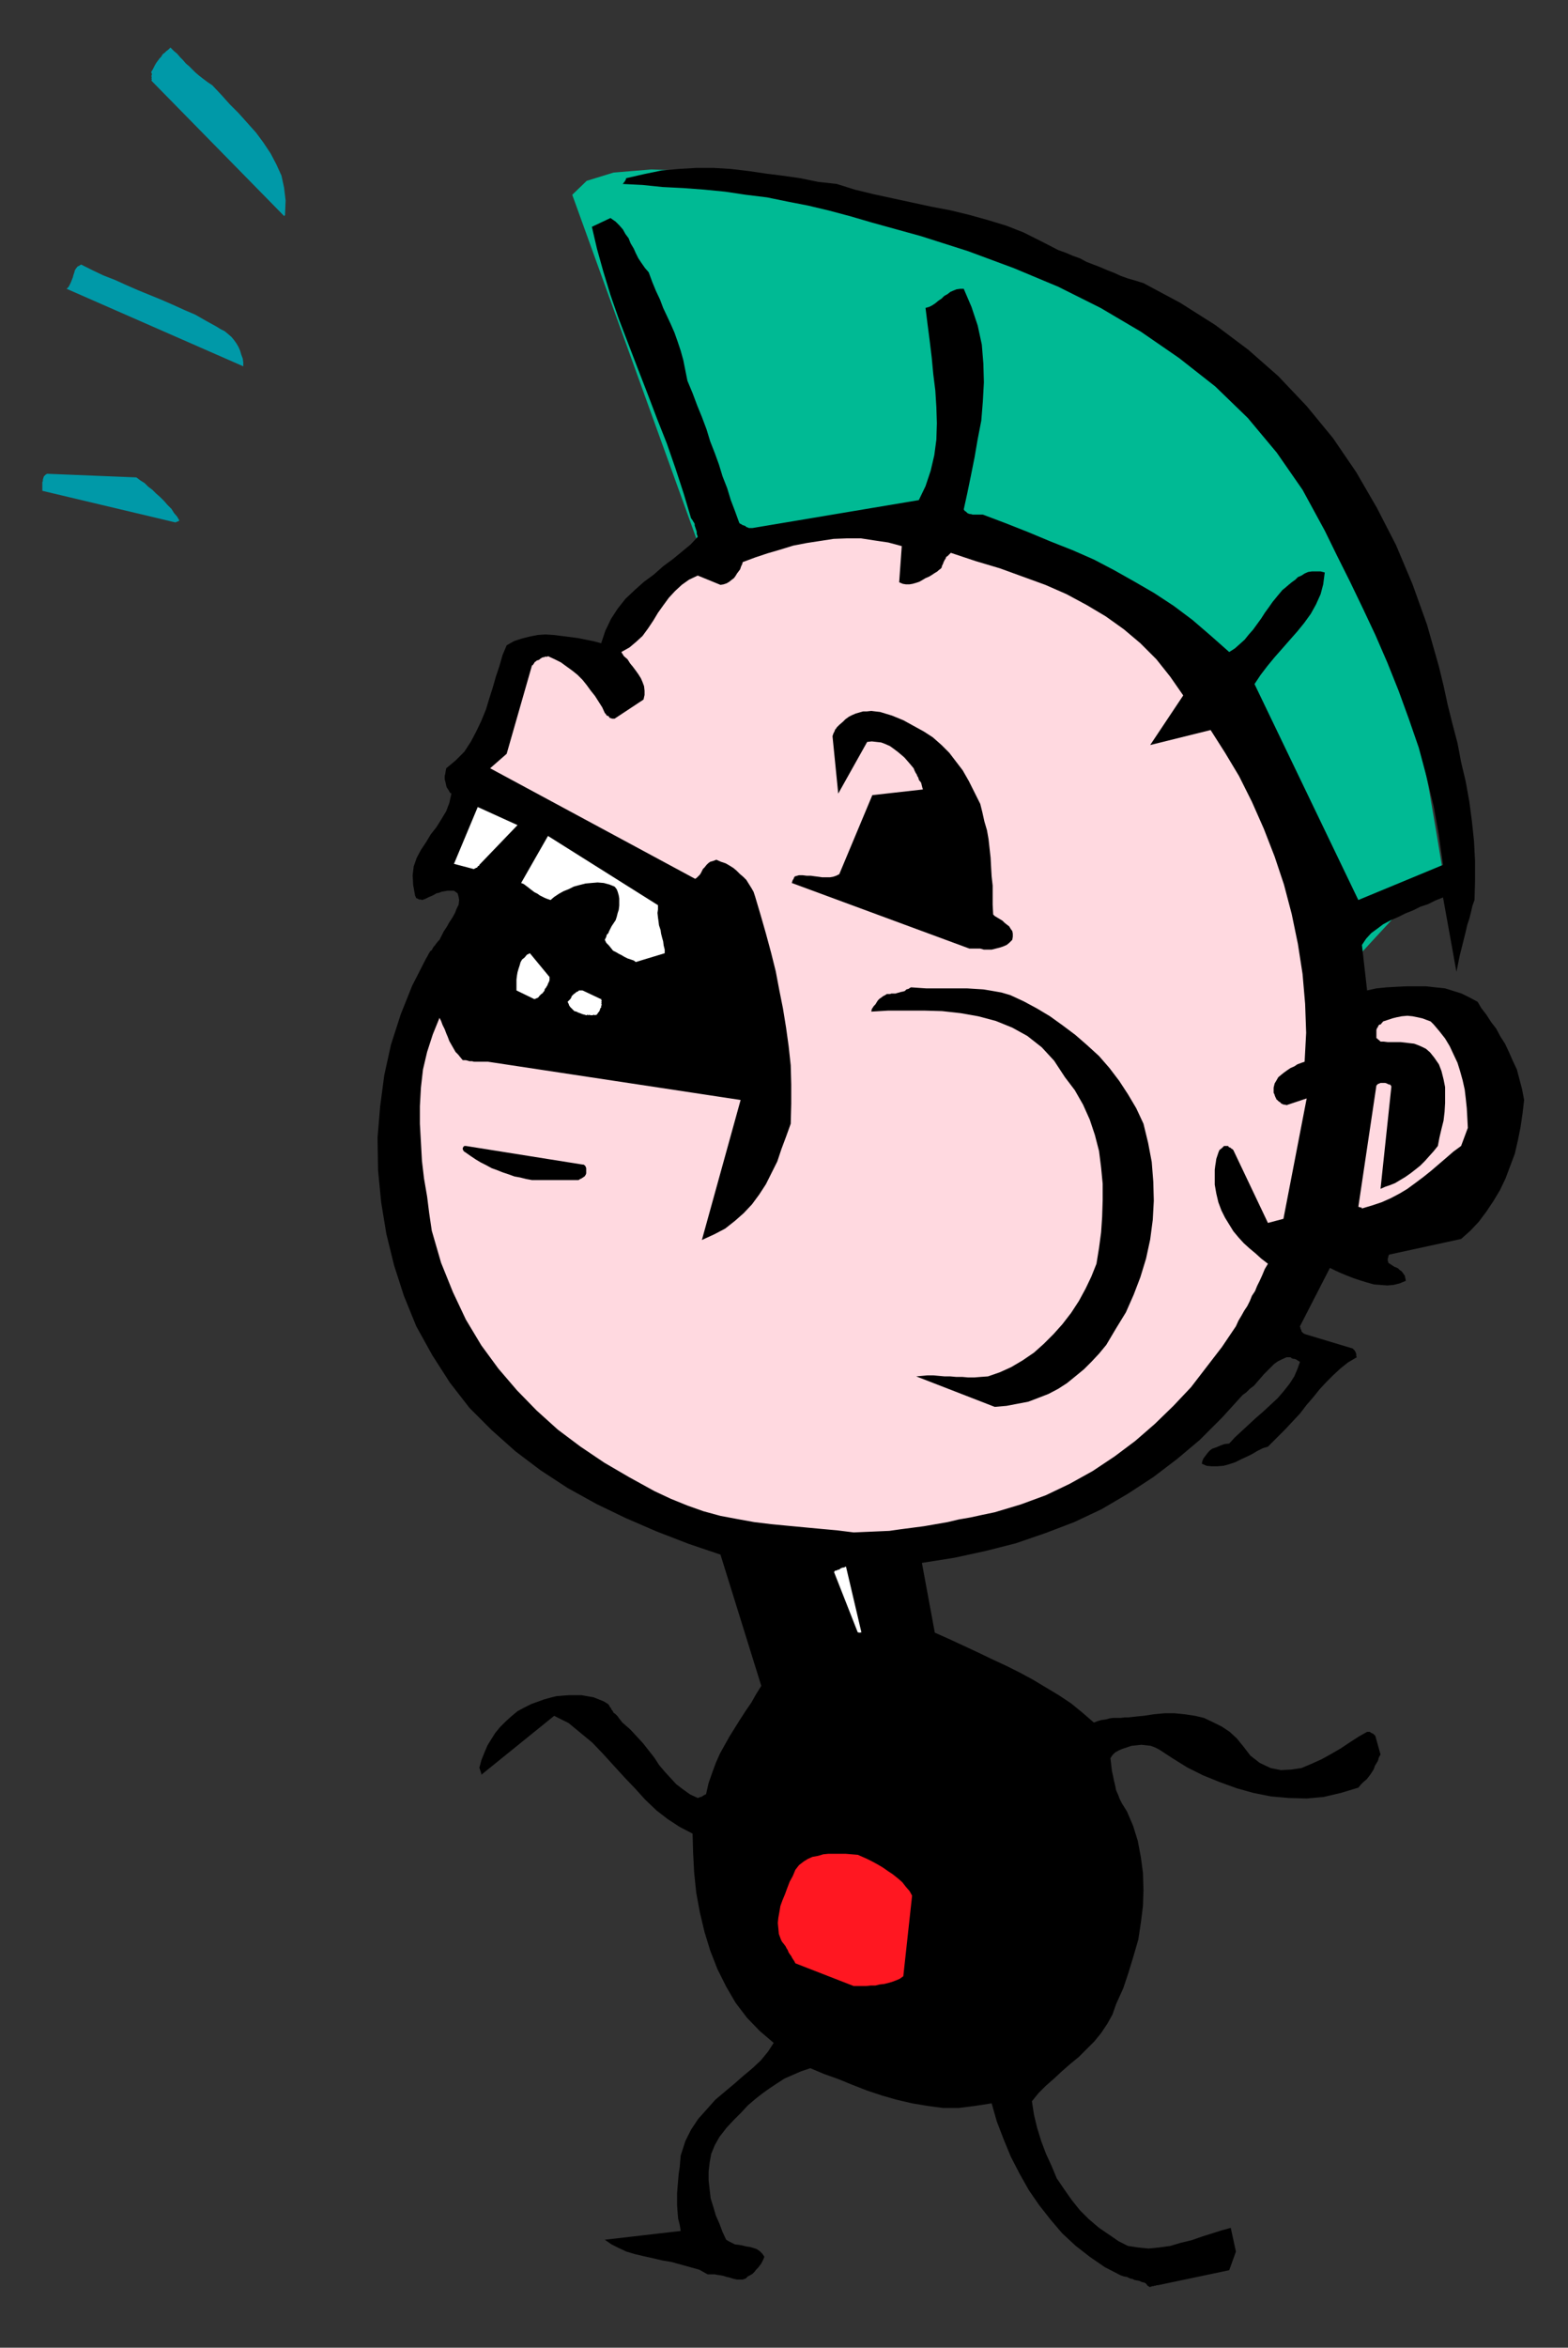
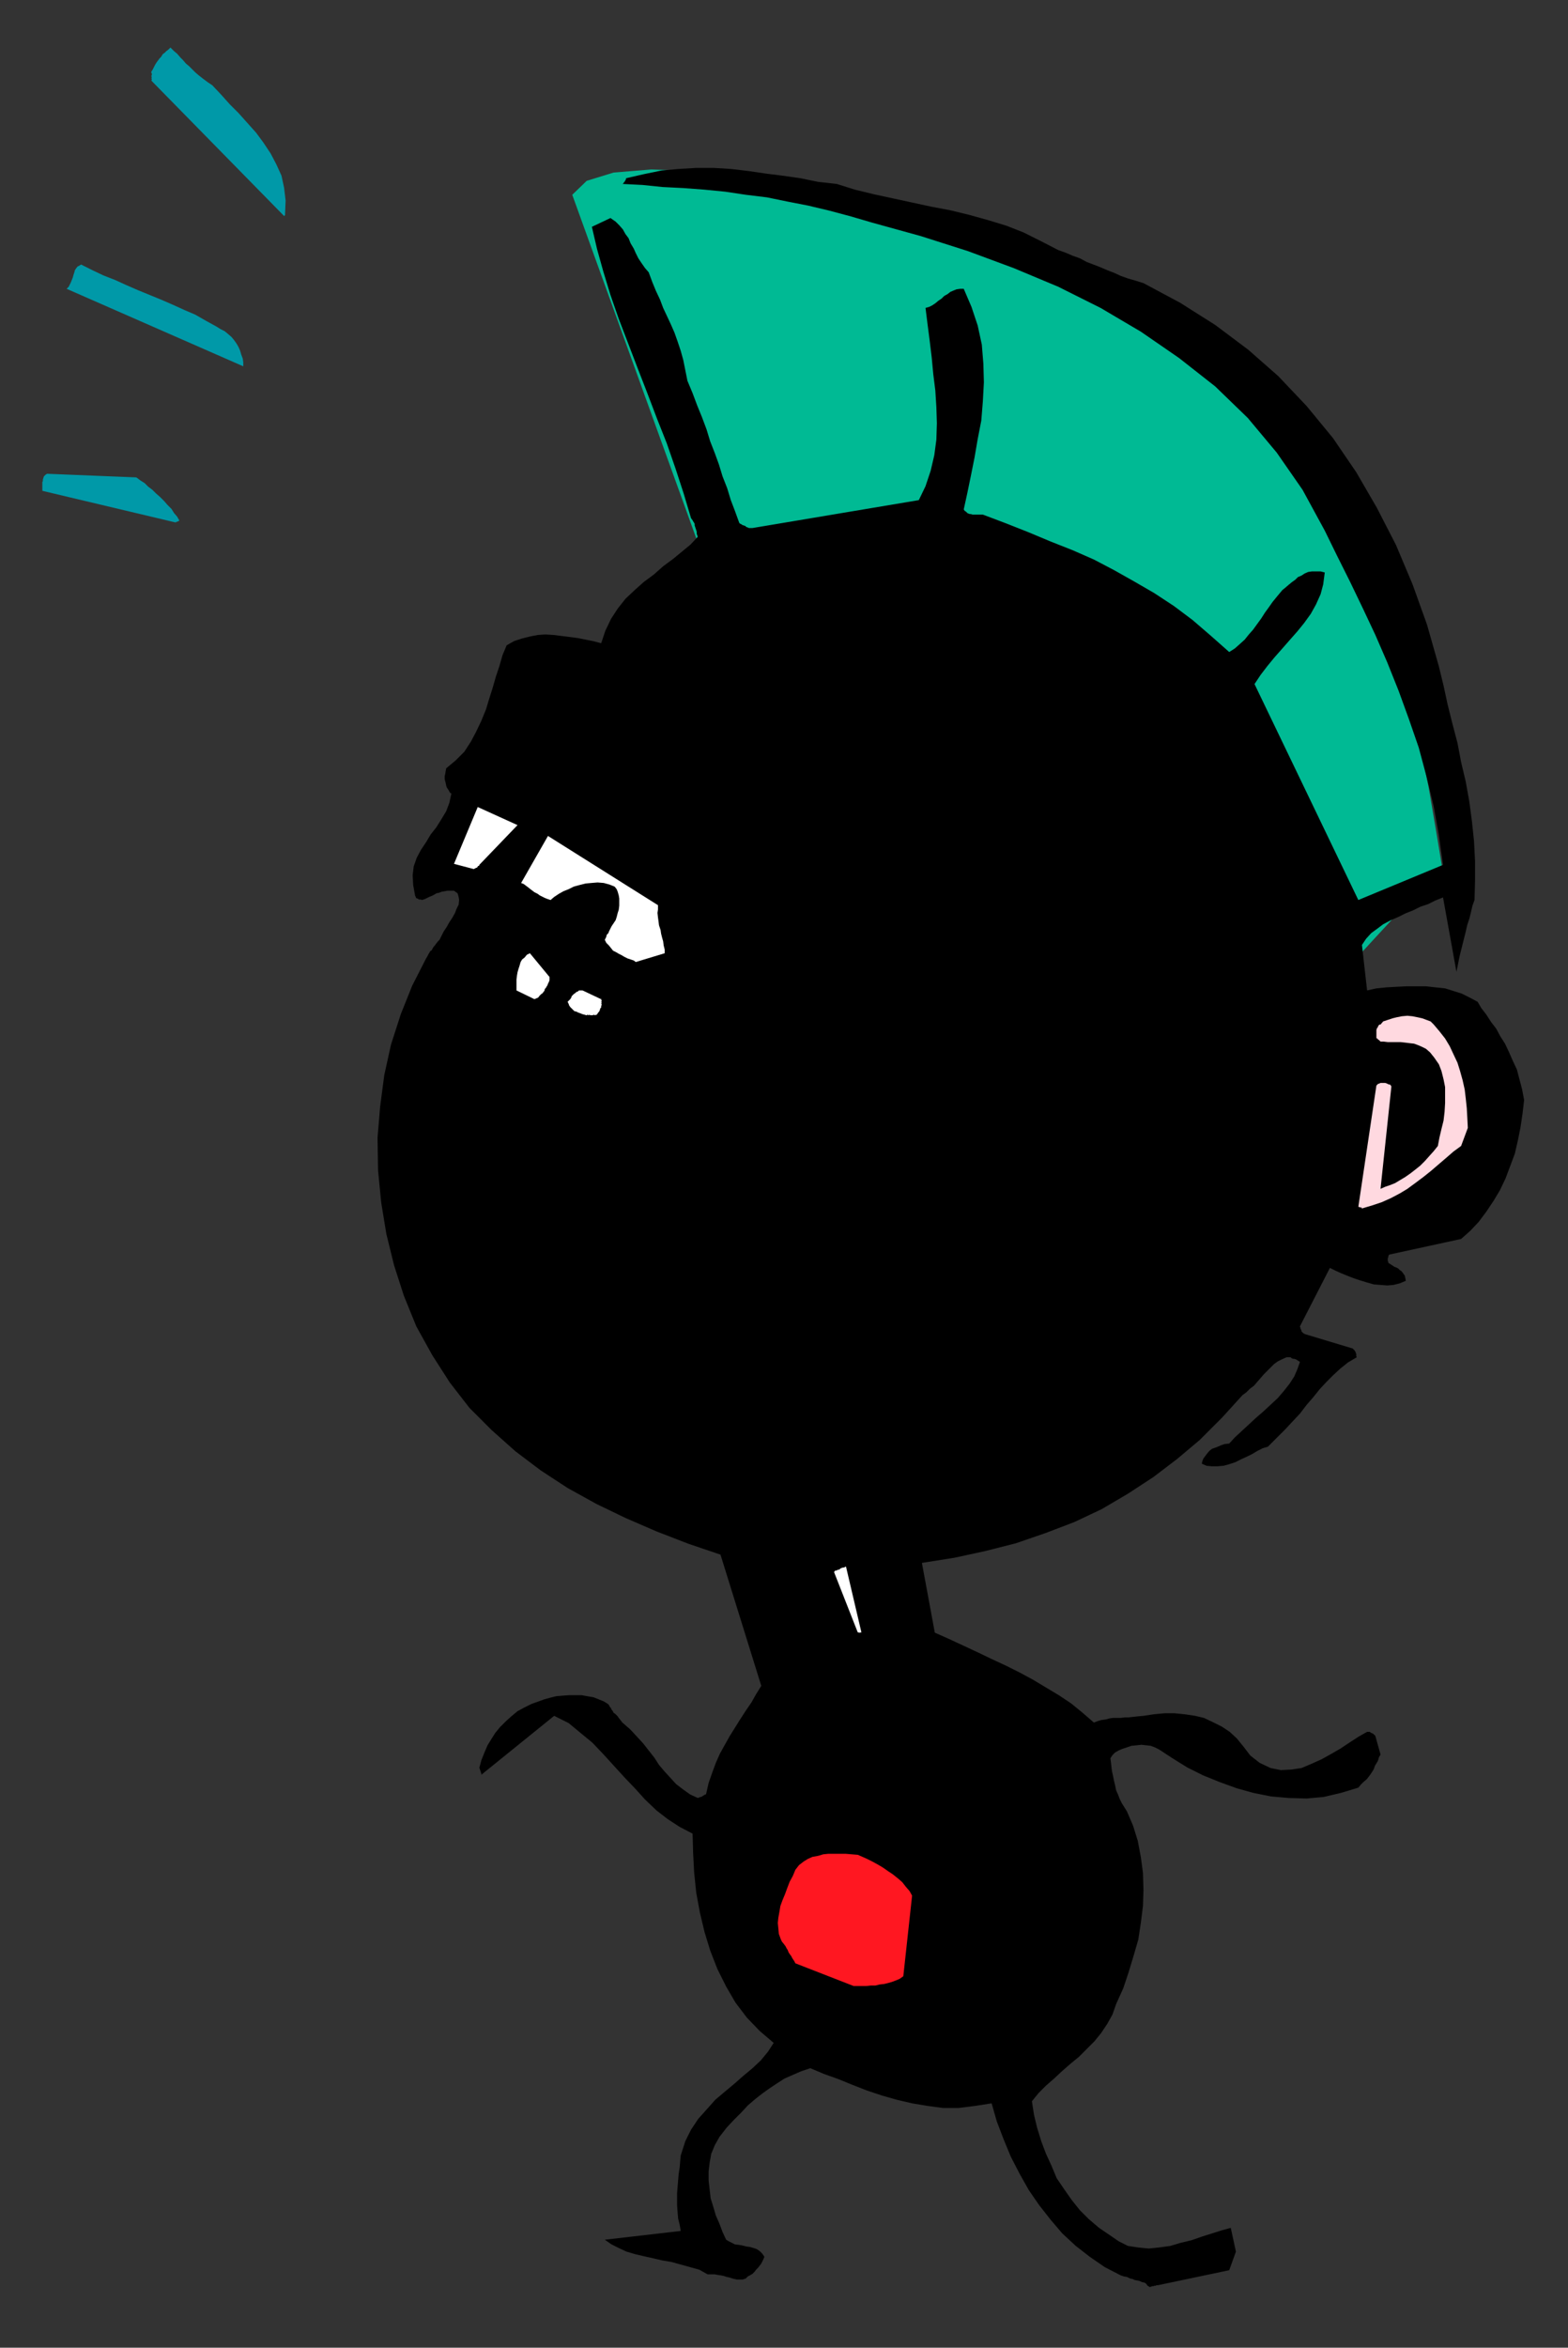
<svg xmlns="http://www.w3.org/2000/svg" xmlns:ns1="http://sodipodi.sourceforge.net/DTD/sodipodi-0.dtd" xmlns:ns2="http://www.inkscape.org/namespaces/inkscape" version="1.0" width="129.808mm" height="194.272mm" id="svg37" ns1:docname="CCM01383.WMF">
  <rect width="100%" height="100%" fill="#333333" stroke="none" />
  <ns1:namedview pagecolor="#ffffff" bordercolor="#666666" borderopacity="1" objecttolerance="10" gridtolerance="10" guidetolerance="10" ns2:pageopacity="0" ns2:pageshadow="2" ns2:window-width="640" ns2:window-height="480" id="namedview39" />
  <defs id="defs3">
    <pattern id="WMFhbasepattern" patternUnits="userSpaceOnUse" width="6" height="6" x="0" y="0" />
  </defs>
  <path style="fill:#00ba94;fill-rule:evenodd;fill-opacity:1;stroke:none;" d="  M 179.053,60.919   L 227.371,194.715   L 232.057,196.008   L 244.824,199.724   L 264.054,205.703   L 287.648,213.459   L 313.988,222.993   L 340.976,233.981   L 366.832,245.939   L 389.779,258.866   L 407.716,272.278   L 419.19,285.851   L 421.937,299.748   L 414.342,313.483   L 403.676,323.986   L 398.182,329.157   L 397.212,329.642   L 399.798,326.41   L 405.131,320.593   L 412.403,312.513   L 420.968,303.464   L 429.694,293.93   L 437.774,285.205   L 444.723,277.933   L 449.247,272.924   L 451.187,270.985   L 450.702,268.076   L 449.247,259.35   L 446.985,246.1   L 443.591,229.618   L 438.743,210.551   L 432.603,190.513   L 425.331,170.153   L 416.281,150.763   L 405.616,133.311   L 393.334,118.93   L 379.275,108.588   L 363.276,103.579   L 348.248,93.883   L 331.118,84.996   L 312.372,76.916   L 292.819,69.968   L 273.104,63.989   L 253.712,59.142   L 235.451,55.587   L 218.483,53.486   L 203.777,53.001   L 191.981,53.971   L 183.577,56.556   L 179.053,60.919   L 179.053,60.919  z " id="path5" />
  <path style="fill:#000000;fill-rule:evenodd;fill-opacity:1;stroke:none;" d="  M 362.307,714.708   L 384.608,710.022   L 386.708,704.205   L 385.092,696.772   L 382.184,697.58   L 379.113,698.549   L 376.043,699.519   L 372.811,700.65   L 369.417,701.458   L 366.185,702.428   L 362.63,702.912   L 359.398,703.236   L 356.166,702.912   L 352.934,702.428   L 350.025,700.973   L 347.44,699.196   L 343.884,696.772   L 340.652,694.025   L 337.905,691.278   L 335.32,688.046   L 333.057,684.814   L 330.633,681.259   L 329.017,677.381   L 327.24,673.503   L 325.785,669.625   L 324.492,665.424   L 323.523,661.384   L 322.876,657.183   L 324.977,654.597   L 327.24,652.335   L 329.825,650.073   L 332.249,647.81   L 334.835,645.548   L 337.582,643.286   L 340.006,640.862   L 342.43,638.438   L 344.531,635.853   L 346.47,632.944   L 348.086,630.036   L 349.217,626.804   L 351.48,621.795   L 353.096,616.947   L 354.712,611.615   L 356.166,606.605   L 356.974,601.273   L 357.62,596.102   L 357.782,591.093   L 357.62,585.76   L 356.974,580.913   L 356.004,575.742   L 354.55,571.056   L 352.611,566.531   L 351.803,565.238   L 350.995,563.946   L 350.348,562.653   L 349.864,561.36   L 349.217,559.906   L 348.894,558.29   L 348.571,556.997   L 348.248,555.382   L 347.924,553.927   L 347.763,552.635   L 347.601,551.18   L 347.44,549.888   L 348.086,548.918   L 348.894,548.11   L 350.025,547.464   L 351.156,546.979   L 352.611,546.494   L 354.065,546.009   L 355.681,545.848   L 357.136,545.686   L 358.59,545.848   L 360.044,546.009   L 361.337,546.494   L 362.63,547.14   L 366.832,549.888   L 371.518,552.796   L 376.366,555.22   L 381.537,557.321   L 386.87,559.26   L 392.041,560.714   L 397.697,561.845   L 403.192,562.33   L 408.848,562.491   L 414.18,562.007   L 419.675,560.714   L 425.008,559.098   L 425.816,558.129   L 426.624,557.321   L 427.593,556.513   L 428.24,555.705   L 428.724,555.058   L 429.371,554.089   L 429.856,553.281   L 430.179,552.311   L 430.664,551.503   L 431.148,550.695   L 431.472,549.564   L 431.956,548.756   L 430.34,542.939   L 430.179,542.778   L 430.179,542.616   L 430.017,542.616   L 429.856,542.454   L 429.694,542.293   L 429.532,542.131   L 429.371,542.131   L 429.048,541.97   L 428.563,541.646   L 428.24,541.646   L 427.916,541.646   L 427.755,541.646   L 425.169,543.101   L 422.422,544.878   L 419.513,546.817   L 416.443,548.595   L 413.534,550.211   L 410.302,551.665   L 407.232,552.958   L 404,553.442   L 400.768,553.604   L 397.536,552.958   L 394.142,551.342   L 391.233,549.08   L 389.132,546.333   L 387.032,543.747   L 384.769,541.646   L 382.345,540.031   L 379.436,538.576   L 376.689,537.284   L 373.942,536.637   L 370.71,536.152   L 367.478,535.829   L 364.408,535.829   L 361.014,536.152   L 357.782,536.637   L 356.004,536.799   L 354.55,536.96   L 353.096,537.122   L 351.964,537.122   L 350.672,537.284   L 349.54,537.284   L 348.248,537.284   L 347.116,537.445   L 345.985,537.768   L 344.692,537.93   L 343.561,538.253   L 342.268,538.738   L 338.713,535.668   L 335.158,532.759   L 331.28,530.174   L 327.24,527.75   L 323.2,525.326   L 318.998,523.064   L 314.796,520.963   L 310.272,518.862   L 305.908,516.762   L 301.384,514.661   L 296.859,512.56   L 292.496,510.621   L 288.456,488.807   L 298.636,487.191   L 308.332,485.09   L 317.867,482.666   L 327.24,479.435   L 336.128,476.041   L 344.692,472.002   L 352.934,467.154   L 360.852,461.983   L 368.286,456.327   L 375.396,450.349   L 382.345,443.4   L 388.809,436.29   L 389.94,435.482   L 391.072,434.351   L 392.364,433.382   L 393.334,432.251   L 394.465,430.958   L 395.435,429.827   L 396.566,428.696   L 397.536,427.726   L 398.667,426.595   L 399.798,425.787   L 401.091,425.141   L 402.545,424.494   L 402.707,424.494   L 403.03,424.494   L 403.353,424.494   L 403.838,424.494   L 404.161,424.818   L 404.646,424.979   L 404.969,424.979   L 405.454,425.141   L 405.777,425.302   L 405.939,425.464   L 406.262,425.626   L 406.747,425.949   L 405.939,428.211   L 404.969,430.473   L 403.515,432.735   L 401.737,434.998   L 399.798,437.26   L 397.536,439.361   L 395.273,441.461   L 392.849,443.562   L 390.587,445.663   L 388.486,447.602   L 386.385,449.541   L 384.608,451.48   L 383.153,451.641   L 382.184,451.965   L 381.052,452.449   L 380.244,452.772   L 379.275,453.096   L 378.628,453.58   L 378.144,454.065   L 377.497,454.873   L 377.012,455.519   L 376.528,456.166   L 376.204,456.974   L 376.043,457.782   L 377.497,458.428   L 379.113,458.59   L 380.891,458.59   L 382.83,458.428   L 384.608,457.943   L 386.547,457.297   L 388.486,456.327   L 390.264,455.519   L 391.88,454.712   L 393.496,453.742   L 395.112,452.934   L 396.728,452.449   L 399.475,449.702   L 402.06,447.117   L 404.323,444.693   L 406.747,442.108   L 408.848,439.361   L 410.948,436.937   L 412.888,434.513   L 414.988,432.251   L 417.089,430.15   L 419.352,428.049   L 421.776,426.11   L 424.523,424.494   L 424.361,424.171   L 424.361,423.848   L 424.361,423.686   L 424.361,423.525   L 424.361,423.363   L 424.2,423.202   L 424.2,422.879   L 424.038,422.717   L 423.876,422.394   L 423.715,422.232   L 423.392,421.909   L 423.23,421.747   L 408.201,417.223   L 408.04,417.061   L 407.878,417.061   L 407.716,416.9   L 407.555,416.738   L 407.393,416.577   L 407.232,416.415   L 407.232,416.253   L 407.07,415.769   L 406.908,415.607   L 406.908,415.284   L 406.747,414.961   L 406.747,414.799   L 416.12,396.539   L 417.736,397.347   L 419.513,398.155   L 421.452,398.963   L 423.553,399.771   L 425.492,400.418   L 427.593,401.064   L 429.856,401.71   L 431.956,401.872   L 434.057,402.034   L 435.996,401.872   L 437.935,401.387   L 439.875,400.579   L 439.713,399.771   L 439.551,398.963   L 439.067,398.317   L 438.743,397.832   L 438.42,397.509   L 437.935,397.186   L 437.451,396.701   L 436.804,396.378   L 436.32,396.216   L 435.835,395.893   L 435.35,395.57   L 434.865,395.247   L 434.542,395.085   L 434.38,394.924   L 434.38,394.6   L 434.219,394.439   L 434.219,394.277   L 434.219,393.954   L 434.219,393.792   L 434.219,393.469   L 434.38,393.308   L 434.38,392.985   L 434.542,392.5   L 434.865,392.338   L 457.166,387.491   L 460.075,384.905   L 462.66,382.158   L 465.084,378.926   L 467.347,375.533   L 469.286,372.301   L 471.063,368.585   L 472.518,364.706   L 473.972,360.828   L 474.942,356.627   L 475.75,352.587   L 476.396,348.224   L 476.881,344.023   L 476.235,340.63   L 475.427,337.56   L 474.619,334.489   L 473.326,331.742   L 472.195,329.157   L 470.902,326.41   L 469.447,324.148   L 468.155,321.724   L 466.539,319.623   L 465.084,317.361   L 463.468,315.26   L 462.337,313.321   L 459.913,312.028   L 457.327,310.736   L 454.742,309.928   L 452.156,309.12   L 449.086,308.797   L 446.177,308.473   L 443.107,308.473   L 440.036,308.473   L 436.804,308.635   L 433.896,308.797   L 430.664,309.12   L 427.755,309.766   L 426.139,295.546   L 427.432,293.607   L 429.048,291.83   L 430.825,290.537   L 432.764,289.083   L 435.188,287.79   L 437.451,286.821   L 439.713,285.689   L 442.137,284.72   L 444.399,283.589   L 446.823,282.781   L 449.086,281.65   L 451.51,280.68   L 455.711,303.949   L 456.035,302.333   L 456.358,300.717   L 456.681,299.101   L 457.166,297.162   L 457.651,295.223   L 458.135,293.284   L 458.62,291.345   L 459.105,289.244   L 459.751,287.305   L 460.236,285.366   L 460.721,283.266   L 461.367,281.488   L 461.529,275.186   L 461.529,269.369   L 461.206,263.067   L 460.559,256.927   L 459.751,250.786   L 458.62,244.484   L 457.166,238.344   L 456.035,232.365   L 454.419,226.225   L 452.964,220.407   L 451.671,214.429   L 450.217,208.45   L 446.5,195.361   L 441.976,182.757   L 436.804,170.476   L 430.825,158.842   L 424.361,147.692   L 417.089,137.028   L 408.848,127.009   L 399.96,117.637   L 390.587,109.396   L 380.244,101.64   L 369.256,94.691   L 357.782,88.551   L 355.196,87.743   L 352.934,87.096   L 350.672,86.289   L 348.571,85.319   L 346.47,84.511   L 344.208,83.542   L 342.107,82.734   L 340.006,81.926   L 337.905,80.795   L 335.643,79.987   L 333.38,79.017   L 331.118,78.209   L 325.785,75.462   L 320.291,72.715   L 314.958,70.614   L 309.14,68.837   L 303.323,67.221   L 297.344,65.767   L 291.364,64.636   L 285.385,63.343   L 279.406,62.05   L 273.427,60.757   L 267.448,59.303   L 261.792,57.526   L 255.974,56.879   L 250.48,55.748   L 244.824,54.94   L 239.653,54.294   L 234.158,53.486   L 228.664,52.84   L 223.331,52.516   L 217.837,52.516   L 212.342,52.84   L 207.009,53.324   L 201.515,54.456   L 195.859,55.748   L 195.859,56.071   L 195.859,56.071   L 195.859,56.071   L 195.859,56.233   L 195.697,56.233   L 195.697,56.395   L 195.536,56.556   L 195.536,56.718   L 195.374,56.879   L 195.213,57.041   L 195.051,57.364   L 194.728,57.526   L 201.03,57.849   L 207.333,58.495   L 213.797,58.818   L 220.261,59.303   L 226.886,59.95   L 233.35,60.919   L 239.976,61.727   L 246.278,63.02   L 252.904,64.312   L 259.691,65.928   L 266.317,67.706   L 272.942,69.645   L 288.132,73.846   L 302.838,78.532   L 317.22,83.865   L 331.118,89.682   L 344.369,96.307   L 356.974,103.74   L 368.932,111.981   L 380.244,120.869   L 390.425,130.726   L 399.475,141.552   L 407.555,153.186   L 414.504,165.952   L 418.382,173.87   L 422.422,181.949   L 426.462,190.352   L 430.34,198.593   L 434.057,207.157   L 437.612,216.045   L 440.844,224.932   L 443.915,233.819   L 446.339,242.868   L 448.601,252.24   L 450.217,261.289   L 451.51,270.5   L 425.008,281.488   L 392.526,213.944   L 394.465,211.035   L 396.566,208.288   L 398.828,205.541   L 401.252,202.794   L 403.515,200.209   L 405.939,197.462   L 408.04,194.876   L 410.14,191.968   L 411.756,189.059   L 413.211,185.827   L 414.019,182.757   L 414.504,179.041   L 413.211,178.717   L 411.756,178.717   L 410.464,178.717   L 409.332,178.879   L 408.201,179.364   L 407.232,180.01   L 406.1,180.495   L 405.292,181.303   L 404.161,182.111   L 403.192,182.919   L 402.06,183.888   L 401.252,184.535   L 399.636,186.474   L 398.182,188.251   L 397.051,189.867   L 395.758,191.645   L 394.627,193.422   L 393.334,195.2   L 392.041,196.977   L 390.748,198.431   L 389.456,200.047   L 387.84,201.502   L 386.385,202.794   L 384.608,203.925   L 378.952,198.916   L 373.134,193.907   L 367.316,189.544   L 361.176,185.504   L 355.035,181.949   L 348.732,178.394   L 342.268,175.001   L 335.643,172.092   L 328.694,169.345   L 321.745,166.437   L 314.796,163.69   L 307.524,160.943   L 306.716,160.943   L 306.07,160.943   L 305.424,160.943   L 304.939,160.943   L 304.292,160.943   L 303.808,160.781   L 303.484,160.781   L 303,160.62   L 302.676,160.458   L 302.192,159.973   L 301.868,159.812   L 301.545,159.327   L 302.676,154.156   L 303.808,148.662   L 304.939,143.006   L 305.908,137.351   L 307.04,131.533   L 307.524,125.555   L 307.848,119.576   L 307.686,113.759   L 307.201,107.78   L 305.908,101.801   L 303.969,95.984   L 301.545,90.328   L 300.414,90.328   L 299.283,90.49   L 298.475,90.813   L 297.344,91.298   L 296.536,91.944   L 295.404,92.591   L 294.596,93.398   L 293.627,94.045   L 292.657,94.853   L 291.688,95.499   L 290.718,95.984   L 289.587,96.307   L 290.233,101.478   L 290.88,106.487   L 291.526,111.82   L 292.011,116.99   L 292.657,122.161   L 292.98,127.332   L 293.142,132.341   L 292.98,137.512   L 292.334,142.36   L 291.203,147.208   L 289.587,152.055   L 287.486,156.418   L 235.451,165.144   L 235.289,165.144   L 234.805,165.144   L 234.32,165.144   L 233.997,164.982   L 233.512,164.821   L 233.189,164.498   L 232.704,164.336   L 232.219,164.174   L 232.057,164.013   L 231.734,163.851   L 231.411,163.69   L 231.249,163.367   L 229.957,159.812   L 228.664,156.418   L 227.533,152.702   L 226.078,148.985   L 224.947,145.269   L 223.654,141.714   L 222.2,137.997   L 221.069,134.28   L 219.614,130.402   L 218.16,126.847   L 216.705,122.969   L 215.089,119.091   L 214.443,115.859   L 213.797,112.628   L 212.989,109.719   L 212.019,106.81   L 211.049,104.063   L 209.918,101.478   L 208.787,99.054   L 207.494,96.307   L 206.525,93.722   L 205.232,90.975   L 204.101,88.228   L 202.969,85.157   L 201.838,83.865   L 200.707,82.249   L 199.737,80.795   L 198.929,79.179   L 198.283,77.724   L 197.313,76.108   L 196.667,74.493   L 195.697,73.2   L 194.889,71.746   L 193.758,70.453   L 192.627,69.322   L 191.011,68.191   L 185.193,70.938   L 186.809,77.886   L 188.749,84.834   L 191.011,92.267   L 193.597,99.7   L 196.505,107.295   L 199.414,114.89   L 202.485,122.808   L 205.555,130.887   L 208.625,138.643   L 211.373,146.561   L 213.958,154.479   L 216.221,162.074   L 216.705,162.72   L 216.867,163.043   L 217.19,163.528   L 217.352,163.851   L 217.352,164.336   L 217.513,164.821   L 217.675,165.306   L 217.837,165.79   L 217.998,166.275   L 217.998,166.921   L 218.16,167.406   L 218.321,167.891   L 216.059,170.315   L 213.312,172.577   L 210.565,174.839   L 207.494,177.102   L 204.585,179.687   L 201.515,181.949   L 198.606,184.535   L 195.697,187.282   L 193.273,190.352   L 191.173,193.584   L 189.395,197.3   L 188.102,201.178   L 185.678,200.532   L 183.254,200.047   L 180.83,199.562   L 178.406,199.239   L 175.821,198.916   L 173.235,198.593   L 170.649,198.431   L 168.225,198.593   L 165.801,199.078   L 163.216,199.724   L 160.792,200.532   L 158.529,201.825   L 157.237,204.895   L 156.267,208.288   L 155.136,211.682   L 154.166,215.075   L 153.035,218.63   L 152.065,221.862   L 150.611,225.417   L 148.995,228.81   L 147.379,231.88   L 145.278,235.112   L 142.531,237.859   L 139.622,240.283   L 139.461,241.091   L 139.299,242.06   L 139.137,242.707   L 139.137,243.676   L 139.299,244.323   L 139.461,244.969   L 139.622,245.777   L 139.784,246.262   L 140.107,246.746   L 140.43,247.231   L 140.753,247.878   L 141.238,248.201   L 140.592,251.109   L 139.622,253.695   L 138.168,256.119   L 136.552,258.704   L 134.774,260.966   L 133.32,263.39   L 131.704,265.814   L 130.411,268.238   L 129.441,270.985   L 129.118,273.732   L 129.28,276.802   L 129.926,280.357   L 130.088,280.357   L 130.088,280.519   L 130.088,280.519   L 130.088,280.68   L 130.249,280.842   L 130.411,281.003   L 130.573,281.003   L 130.896,281.165   L 131.057,281.327   L 131.381,281.327   L 131.704,281.327   L 132.027,281.488   L 132.997,281.165   L 133.643,280.842   L 134.289,280.519   L 135.097,280.195   L 135.744,279.872   L 136.552,279.387   L 137.36,279.226   L 138.168,278.903   L 139.137,278.741   L 139.945,278.58   L 140.915,278.58   L 142.046,278.58   L 143.177,279.387   L 143.501,280.519   L 143.662,281.488   L 143.501,282.942   L 142.854,284.235   L 142.369,285.528   L 141.561,286.982   L 140.592,288.436   L 139.784,289.891   L 138.814,291.345   L 138.168,292.638   L 137.521,293.93   L 137.037,294.415   L 136.39,295.223   L 136.067,295.708   L 135.744,296.031   L 135.421,296.516   L 135.097,297.162   L 134.613,297.485   L 134.451,297.809   L 134.128,298.293   L 133.966,298.617   L 133.643,299.263   L 133.32,299.748   L 128.957,308.312   L 125.401,317.199   L 122.331,326.733   L 120.23,336.267   L 118.937,346.124   L 118.129,355.819   L 118.291,365.999   L 119.261,376.018   L 120.877,385.875   L 123.301,395.732   L 126.371,405.265   L 130.249,414.799   L 135.259,423.848   L 140.753,432.412   L 146.894,440.33   L 153.843,447.278   L 161.277,453.904   L 169.195,459.882   L 177.598,465.376   L 186.648,470.386   L 195.697,474.749   L 205.393,478.95   L 215.413,482.828   L 225.432,486.221   L 238.198,527.265   L 236.582,529.85   L 235.128,532.436   L 233.35,535.021   L 231.573,537.768   L 229.957,540.354   L 228.341,542.939   L 226.886,545.525   L 225.27,548.433   L 223.977,551.342   L 222.846,554.412   L 221.715,557.644   L 220.907,561.199   L 220.907,561.199   L 220.907,561.199   L 220.745,561.199   L 220.422,561.36   L 220.261,561.522   L 220.099,561.522   L 219.937,561.683   L 219.614,561.845   L 219.453,562.007   L 219.129,562.007   L 218.806,562.168   L 218.321,562.33   L 215.897,561.199   L 213.635,559.583   L 211.534,557.967   L 209.757,556.028   L 207.979,554.089   L 206.201,551.988   L 204.747,549.726   L 202.969,547.464   L 201.192,545.201   L 199.253,543.101   L 197.152,540.839   L 194.728,538.738   L 194.243,538.091   L 193.597,537.284   L 193.273,536.799   L 192.789,536.314   L 192.465,535.991   L 191.981,535.668   L 191.657,535.021   L 191.334,534.698   L 191.173,534.213   L 190.849,533.89   L 190.526,533.244   L 190.203,532.921   L 188.91,532.113   L 187.294,531.466   L 185.678,530.82   L 183.739,530.497   L 181.961,530.174   L 180.022,530.174   L 178.083,530.174   L 175.982,530.335   L 174.043,530.497   L 172.104,530.982   L 170.326,531.466   L 168.549,532.113   L 166.286,532.921   L 164.024,534.052   L 161.923,535.183   L 159.984,536.799   L 158.206,538.415   L 156.429,540.192   L 154.974,541.97   L 153.843,543.747   L 152.55,545.848   L 151.581,548.11   L 150.611,550.534   L 149.965,552.958   L 150.126,553.119   L 150.126,553.281   L 150.126,553.442   L 150.288,553.604   L 150.288,553.927   L 150.449,554.089   L 150.449,554.25   L 150.449,554.412   L 150.611,554.574   L 150.611,554.897   L 150.611,554.897   L 150.611,555.058   L 173.397,536.637   L 177.921,538.899   L 181.638,541.97   L 185.355,545.04   L 188.749,548.595   L 191.981,552.15   L 195.374,555.866   L 198.768,559.421   L 201.838,562.815   L 205.393,566.208   L 208.949,568.955   L 212.665,571.379   L 216.705,573.48   L 216.867,579.458   L 217.19,585.599   L 217.837,591.901   L 218.968,598.041   L 220.422,604.181   L 222.2,609.999   L 224.462,615.816   L 227.209,621.31   L 230.118,626.319   L 233.673,631.005   L 237.713,635.207   L 242.077,638.923   L 240.299,641.67   L 238.037,644.417   L 235.451,646.841   L 232.542,649.265   L 229.795,651.689   L 226.886,654.112   L 223.816,656.698   L 221.23,659.606   L 218.483,662.677   L 216.221,666.07   L 214.443,669.625   L 212.989,674.149   L 212.827,675.927   L 212.665,677.866   L 212.342,679.967   L 212.181,681.906   L 212.019,683.845   L 211.857,685.945   L 211.857,687.885   L 211.857,689.824   L 212.019,691.924   L 212.181,693.863   L 212.665,695.802   L 212.989,697.741   L 189.233,700.488   L 191.334,701.943   L 193.597,703.074   L 196.021,704.205   L 198.768,705.013   L 201.515,705.659   L 204.424,706.306   L 207.171,706.952   L 210.08,707.437   L 212.989,708.245   L 215.897,709.053   L 218.806,709.861   L 221.392,711.315   L 222.523,711.315   L 223.654,711.315   L 224.462,711.477   L 225.593,711.638   L 226.401,711.8   L 227.371,712.123   L 228.179,712.284   L 229.149,712.608   L 229.795,712.769   L 230.603,712.931   L 231.573,712.931   L 232.381,712.931   L 233.35,712.608   L 233.997,711.961   L 234.643,711.638   L 235.451,711.153   L 236.097,710.507   L 236.582,709.861   L 237.229,709.214   L 237.713,708.568   L 238.198,707.922   L 238.521,707.275   L 238.845,706.629   L 239.168,705.821   L 238.521,704.851   L 237.713,704.043   L 236.744,703.397   L 235.774,703.074   L 234.643,702.751   L 233.512,702.589   L 232.219,702.266   L 231.249,702.104   L 229.957,701.943   L 228.987,701.458   L 228.017,700.973   L 227.209,700.488   L 226.078,698.065   L 225.109,695.479   L 223.977,692.894   L 223.169,690.147   L 222.361,687.561   L 222.038,684.814   L 221.715,681.906   L 221.715,679.159   L 222.038,676.412   L 222.523,673.665   L 223.654,670.918   L 225.109,668.332   L 227.371,665.424   L 229.633,663   L 231.896,660.738   L 233.997,658.475   L 236.259,656.536   L 238.521,654.759   L 240.784,653.143   L 243.208,651.527   L 245.47,650.073   L 248.056,648.942   L 250.641,647.81   L 253.55,646.841   L 257.752,648.618   L 262.276,650.234   L 266.64,652.012   L 271.164,653.789   L 276.012,655.405   L 280.537,656.698   L 285.385,657.829   L 290.233,658.637   L 295.081,659.283   L 299.929,659.283   L 305.1,658.637   L 310.272,657.829   L 311.888,663.485   L 313.988,668.979   L 316.251,674.473   L 318.998,679.805   L 321.907,684.976   L 325.139,689.662   L 328.694,694.187   L 332.411,698.549   L 336.612,702.428   L 340.976,705.821   L 345.662,709.053   L 350.672,711.638   L 351.641,711.961   L 352.611,712.123   L 353.58,712.608   L 354.388,712.769   L 355.035,713.092   L 356.004,713.254   L 356.651,713.416   L 357.297,713.739   L 358.105,713.9   L 358.59,714.224   L 359.075,714.87   L 359.883,715.355   L 359.883,715.193   L 360.044,715.193   L 360.206,715.193   L 360.368,715.032   L 360.691,715.032   L 360.852,715.032   L 361.176,714.87   L 361.66,714.87   L 361.822,714.708   L 361.984,714.708   L 362.145,714.708   L 362.307,714.708   L 362.307,714.708  z " id="path7" />
  <path style="fill:#ff1721;fill-rule:evenodd;fill-opacity:1;stroke:none;" d="  M 267.125,621.148   L 268.417,621.148   L 269.548,621.148   L 271.003,621.148   L 272.457,620.987   L 273.912,620.987   L 275.204,620.663   L 276.659,620.502   L 277.952,620.179   L 279.083,619.856   L 280.376,619.371   L 281.507,618.886   L 282.638,618.078   L 285.385,592.87   L 284.577,591.416   L 283.446,590.123   L 282.315,588.669   L 281.022,587.538   L 279.406,586.245   L 277.952,585.275   L 276.336,584.144   L 274.72,583.175   L 272.942,582.205   L 271.326,581.397   L 269.872,580.751   L 268.417,580.105   L 266.478,579.943   L 264.539,579.781   L 262.761,579.781   L 260.984,579.781   L 259.206,579.781   L 257.59,579.943   L 255.974,580.428   L 254.197,580.751   L 252.742,581.397   L 251.449,582.205   L 249.995,583.336   L 248.864,584.791   L 248.056,586.73   L 247.086,588.507   L 246.278,590.608   L 245.632,592.385   L 244.824,594.324   L 244.177,596.102   L 243.854,598.041   L 243.531,599.819   L 243.369,601.434   L 243.531,603.05   L 243.693,604.828   L 244.339,606.605   L 244.662,607.252   L 245.309,608.06   L 245.793,608.706   L 246.117,609.352   L 246.44,609.837   L 246.763,610.645   L 247.086,611.13   L 247.571,611.776   L 247.894,612.422   L 248.217,612.907   L 248.541,613.392   L 248.864,614.038   L 267.125,621.148   L 267.125,621.148  z " id="path9" />
  <path style="fill:#ffffff;fill-rule:evenodd;fill-opacity:1;stroke:none;" d="  M 269.548,510.621   L 264.7,489.938   L 264.377,490.1   L 264.054,490.261   L 263.731,490.261   L 263.246,490.423   L 262.923,490.584   L 262.6,490.908   L 262.276,490.908   L 261.953,491.069   L 261.63,491.231   L 261.307,491.231   L 261.145,491.392   L 260.984,491.715   L 268.417,510.621   L 268.417,510.621   L 268.417,510.46   L 268.579,510.621   L 268.579,510.46   L 268.74,510.621   L 268.902,510.621   L 269.064,510.621   L 269.225,510.621   L 269.225,510.46   L 269.387,510.621   L 269.387,510.46   L 269.548,510.621   L 269.548,510.621  z " id="path11" />
-   <path style="fill:#ffd9e0;fill-rule:evenodd;fill-opacity:1;stroke:none;" d="  M 267.125,479.273   L 270.841,479.111   L 274.558,478.95   L 278.275,478.788   L 281.668,478.304   L 285.385,477.819   L 289.102,477.334   L 292.819,476.688   L 296.536,476.041   L 299.929,475.233   L 303.646,474.587   L 307.363,473.779   L 311.241,472.971   L 319.321,470.547   L 327.24,467.639   L 334.673,464.084   L 341.945,460.044   L 348.732,455.519   L 355.196,450.672   L 361.337,445.339   L 367.155,439.684   L 372.649,433.867   L 377.497,427.565   L 382.345,421.263   L 386.708,414.799   L 387.516,413.022   L 388.486,411.406   L 389.294,409.951   L 390.264,408.497   L 391.072,406.881   L 391.718,405.265   L 392.688,403.811   L 393.334,402.195   L 394.142,400.579   L 394.95,398.802   L 395.758,396.863   L 396.728,395.247   L 394.627,393.631   L 392.849,392.015   L 390.91,390.399   L 389.132,388.783   L 387.516,387.006   L 385.9,385.067   L 384.608,382.966   L 383.315,380.865   L 382.184,378.603   L 381.214,376.018   L 380.568,373.271   L 380.083,370.524   L 380.083,369.393   L 380.083,368.1   L 380.083,366.807   L 380.083,365.838   L 380.244,364.545   L 380.406,363.575   L 380.568,362.444   L 380.891,361.475   L 381.214,360.505   L 381.537,359.697   L 382.345,359.051   L 382.992,358.404   L 383.153,358.404   L 383.315,358.404   L 383.476,358.404   L 383.638,358.404   L 384.123,358.404   L 384.284,358.404   L 384.446,358.728   L 384.769,358.889   L 384.931,358.889   L 385.254,359.212   L 385.577,359.374   L 385.9,359.697   L 396.728,382.481   L 401.576,381.189   L 408.848,343.538   L 402.545,345.639   L 402.06,345.477   L 401.737,345.477   L 401.576,345.477   L 401.414,345.316   L 401.252,345.316   L 400.929,345.154   L 400.768,344.993   L 400.606,344.831   L 400.444,344.669   L 400.121,344.508   L 399.798,344.185   L 399.636,344.023   L 399.475,343.861   L 399.313,343.861   L 399.313,343.538   L 399.152,343.377   L 399.152,343.215   L 398.99,343.054   L 398.99,342.892   L 398.828,342.569   L 398.828,342.407   L 398.667,342.084   L 398.505,341.761   L 398.505,341.438   L 398.505,340.145   L 398.828,338.852   L 399.313,338.044   L 399.96,336.913   L 400.929,336.105   L 401.737,335.459   L 402.868,334.651   L 403.838,334.005   L 404.969,333.52   L 405.939,332.873   L 407.232,332.389   L 408.201,332.065   L 408.686,323.016   L 408.363,313.968   L 407.555,304.595   L 406.1,295.223   L 404.161,285.851   L 401.737,276.64   L 398.828,267.915   L 395.435,259.189   L 391.718,250.786   L 387.678,242.707   L 383.315,235.435   L 378.79,228.325   L 359.883,233.011   L 370.225,217.499   L 366.185,211.682   L 361.822,206.188   L 356.812,201.178   L 351.641,196.815   L 345.985,192.776   L 340.006,189.221   L 333.704,185.827   L 327.078,182.919   L 319.968,180.333   L 312.857,177.748   L 305.262,175.486   L 297.505,172.9   L 297.02,173.385   L 296.536,173.87   L 296.051,174.193   L 295.889,174.678   L 295.566,175.163   L 295.243,175.809   L 295.081,176.294   L 294.758,176.94   L 294.596,177.586   L 294.273,177.91   L 293.627,178.394   L 293.304,178.717   L 292.496,179.202   L 291.526,179.849   L 290.718,180.333   L 289.587,180.818   L 288.779,181.303   L 287.648,181.949   L 286.678,182.272   L 285.547,182.596   L 284.577,182.757   L 283.446,182.757   L 282.476,182.596   L 281.345,182.111   L 282.153,170.8   L 277.952,169.668   L 273.588,169.022   L 269.387,168.376   L 265.024,168.376   L 260.822,168.537   L 256.621,169.184   L 252.419,169.83   L 248.217,170.638   L 244.016,171.931   L 240.137,173.062   L 236.259,174.355   L 232.381,175.809   L 232.219,176.455   L 231.896,177.102   L 231.573,178.071   L 231.088,178.717   L 230.603,179.364   L 230.118,180.172   L 229.633,180.818   L 228.987,181.303   L 228.179,181.949   L 227.371,182.434   L 226.401,182.757   L 225.432,182.919   L 218.321,180.01   L 215.574,181.303   L 213.312,182.919   L 211.211,184.858   L 209.272,186.959   L 207.494,189.382   L 205.878,191.645   L 204.424,194.068   L 202.808,196.492   L 201.03,198.916   L 199.091,200.694   L 196.99,202.471   L 194.405,203.925   L 195.213,205.218   L 196.344,206.188   L 197.152,207.48   L 197.96,208.45   L 198.929,209.743   L 199.737,210.874   L 200.545,212.166   L 201.03,213.298   L 201.515,214.59   L 201.677,216.045   L 201.677,217.337   L 201.353,218.792   L 192.304,224.77   L 191.981,224.77   L 191.657,224.77   L 191.496,224.77   L 191.173,224.609   L 191.011,224.609   L 190.688,224.447   L 190.526,224.124   L 190.365,223.962   L 189.88,223.801   L 189.718,223.639   L 189.557,223.316   L 189.233,222.993   L 188.425,221.215   L 187.294,219.438   L 186.163,217.66   L 184.87,216.045   L 183.577,214.267   L 182.285,212.651   L 180.669,211.035   L 179.053,209.743   L 177.275,208.45   L 175.497,207.157   L 173.558,206.188   L 171.457,205.218   L 171.296,205.38   L 171.134,205.38   L 170.811,205.38   L 170.488,205.38   L 170.326,205.541   L 170.003,205.541   L 169.518,205.703   L 169.357,205.864   L 169.033,206.026   L 168.872,206.188   L 168.71,206.349   L 168.549,206.349   L 168.387,206.511   L 168.225,206.511   L 168.064,206.511   L 167.902,206.672   L 167.741,206.672   L 167.741,206.834   L 167.417,206.996   L 167.256,207.157   L 167.094,207.48   L 166.933,207.642   L 166.771,207.965   L 166.448,208.127   L 158.529,235.758   L 153.358,240.283   L 217.513,274.863   L 217.998,274.54   L 218.483,274.055   L 218.968,273.57   L 219.291,273.085   L 219.614,272.439   L 219.937,271.793   L 220.422,271.308   L 221.069,270.5   L 221.553,270.015   L 222.2,269.531   L 223.331,269.207   L 224.139,268.884   L 225.593,269.531   L 227.048,270.015   L 228.179,270.662   L 229.472,271.47   L 230.441,272.278   L 231.573,273.409   L 232.542,274.217   L 233.512,275.186   L 234.32,276.479   L 235.128,277.772   L 235.774,278.903   L 236.259,280.357   L 238.037,286.336   L 239.653,291.991   L 241.269,297.97   L 242.723,303.787   L 243.854,309.766   L 244.985,315.422   L 245.955,321.401   L 246.763,327.218   L 247.409,333.197   L 247.571,339.175   L 247.571,345.154   L 247.409,351.456   L 245.955,355.496   L 244.501,359.374   L 243.208,363.252   L 241.43,366.807   L 239.653,370.362   L 237.552,373.594   L 235.289,376.664   L 232.704,379.411   L 229.957,381.835   L 226.886,384.259   L 223.493,386.036   L 219.614,387.814   L 231.734,344.023   L 152.712,332.065   L 152.227,332.065   L 151.581,332.065   L 150.773,332.065   L 150.288,332.065   L 149.641,332.065   L 148.833,332.065   L 148.349,332.065   L 147.702,331.904   L 146.894,331.904   L 146.409,331.742   L 145.763,331.581   L 144.793,331.581   L 143.985,330.611   L 143.339,329.803   L 142.531,328.995   L 141.885,327.864   L 141.238,326.733   L 140.592,325.602   L 140.107,324.309   L 139.622,323.178   L 139.137,321.885   L 138.491,320.593   L 138.006,319.3   L 137.521,318.33   L 135.421,323.501   L 133.643,328.995   L 132.35,334.489   L 131.704,340.145   L 131.381,345.962   L 131.381,351.456   L 131.704,357.273   L 132.027,363.091   L 132.673,368.585   L 133.643,374.24   L 134.289,379.411   L 135.097,384.905   L 138.006,394.924   L 141.723,404.134   L 145.763,412.698   L 150.611,420.778   L 155.944,428.049   L 161.761,434.836   L 167.902,441.138   L 174.528,447.117   L 181.638,452.449   L 189.072,457.459   L 196.829,461.983   L 204.747,466.346   L 209.918,468.77   L 215.089,470.87   L 220.099,472.648   L 225.432,474.102   L 230.603,475.072   L 235.936,476.041   L 241.269,476.688   L 246.278,477.172   L 251.449,477.657   L 256.621,478.142   L 261.953,478.627   L 267.125,479.273   L 267.125,479.273  z " id="path13" />
  <path style="fill:#000000;fill-rule:evenodd;fill-opacity:1;stroke:none;" d="  M 311.241,440.007   L 314.958,439.684   L 318.352,439.037   L 321.745,438.391   L 325.139,437.098   L 328.048,435.967   L 331.118,434.351   L 333.865,432.574   L 336.451,430.473   L 339.198,428.211   L 341.46,425.949   L 343.884,423.363   L 346.147,420.616   L 349.217,415.445   L 352.288,410.436   L 354.712,404.942   L 356.812,399.448   L 358.59,393.631   L 359.883,387.652   L 360.691,381.512   L 361.014,375.533   L 360.852,369.554   L 360.368,363.414   L 359.236,357.435   L 357.782,351.456   L 355.52,346.608   L 352.934,342.246   L 350.187,338.044   L 347.116,334.005   L 343.884,330.288   L 340.168,326.895   L 336.451,323.663   L 332.572,320.754   L 328.532,317.846   L 324.492,315.422   L 320.291,313.16   L 316.089,311.22   L 313.342,310.413   L 310.595,309.928   L 307.686,309.443   L 305.1,309.281   L 302.515,309.12   L 299.768,309.12   L 297.344,309.12   L 294.758,309.12   L 292.334,309.12   L 289.748,309.12   L 287.324,308.958   L 285.062,308.797   L 284.739,308.958   L 284.254,309.281   L 283.608,309.443   L 283.123,309.928   L 282.638,310.089   L 281.83,310.251   L 281.345,310.413   L 280.699,310.574   L 280.214,310.736   L 279.406,310.736   L 278.921,310.736   L 278.436,310.897   L 277.467,310.897   L 276.982,311.22   L 276.336,311.544   L 275.689,312.028   L 275.204,312.352   L 274.72,312.836   L 274.396,313.321   L 273.912,314.129   L 273.427,314.614   L 273.104,315.099   L 272.78,315.583   L 272.619,316.391   L 277.952,316.068   L 283.284,316.068   L 289.102,316.068   L 294.758,316.23   L 300.576,316.876   L 306.07,317.846   L 311.564,319.3   L 316.736,321.401   L 321.422,323.986   L 325.947,327.541   L 329.825,331.742   L 333.219,336.913   L 336.289,340.953   L 338.875,345.477   L 340.976,350.163   L 342.592,355.011   L 343.884,360.02   L 344.531,365.191   L 345.016,370.2   L 345.016,375.371   L 344.854,380.542   L 344.531,385.39   L 343.884,390.238   L 343.076,395.247   L 341.46,399.287   L 339.683,403.003   L 337.582,406.881   L 335.158,410.598   L 332.411,414.153   L 329.664,417.223   L 326.593,420.293   L 323.523,423.04   L 319.968,425.464   L 316.412,427.565   L 312.857,429.18   L 309.14,430.473   L 306.878,430.635   L 304.939,430.796   L 302.838,430.796   L 301.06,430.635   L 299.121,430.635   L 297.344,430.473   L 295.566,430.473   L 293.788,430.312   L 292.011,430.15   L 290.233,430.15   L 288.456,430.312   L 286.678,430.473   L 311.241,440.007   L 311.241,440.007  z " id="path15" />
  <path style="fill:#ffd9e0;fill-rule:evenodd;fill-opacity:1;stroke:none;" d="  M 426.139,377.957   L 429.371,376.987   L 432.28,376.018   L 435.188,374.725   L 437.935,373.271   L 440.36,371.816   L 442.784,370.039   L 445.369,368.1   L 447.793,366.161   L 450.055,364.222   L 452.318,362.283   L 454.742,360.182   L 457.166,358.404   L 459.267,352.749   L 459.105,349.517   L 458.943,346.608   L 458.62,343.538   L 458.297,340.791   L 457.651,337.883   L 456.843,334.974   L 456.035,332.389   L 454.742,329.642   L 453.611,327.218   L 452.156,324.794   L 450.379,322.532   L 448.601,320.431   L 447.631,319.462   L 446.339,318.977   L 445.046,318.492   L 443.591,318.169   L 441.976,317.846   L 440.36,317.684   L 438.582,317.846   L 436.966,318.169   L 435.673,318.492   L 434.219,318.977   L 432.764,319.462   L 431.956,320.431   L 431.633,320.431   L 431.472,320.593   L 431.31,320.754   L 431.148,321.077   L 431.148,321.239   L 430.825,321.562   L 430.825,321.724   L 430.664,322.047   L 430.664,322.209   L 430.664,322.693   L 430.664,323.016   L 430.664,323.34   L 430.664,323.501   L 430.664,323.824   L 430.664,323.986   L 430.664,324.148   L 430.664,324.309   L 430.664,324.632   L 430.825,324.794   L 431.148,324.956   L 431.148,325.117   L 431.472,325.279   L 431.633,325.44   L 431.956,325.764   L 432.926,325.764   L 434.219,325.925   L 435.673,325.925   L 436.966,325.925   L 438.259,325.925   L 439.713,326.087   L 441.006,326.248   L 442.46,326.41   L 443.753,326.895   L 444.884,327.379   L 446.177,328.026   L 447.47,329.157   L 448.763,330.773   L 450.217,332.873   L 451.025,334.974   L 451.671,337.56   L 452.156,339.983   L 452.156,342.407   L 452.156,344.993   L 451.995,347.74   L 451.671,350.487   L 451.025,353.072   L 450.379,355.819   L 449.894,358.404   L 448.601,360.02   L 447.147,361.636   L 445.854,363.091   L 444.399,364.545   L 442.784,365.838   L 441.329,366.969   L 439.713,368.1   L 438.097,369.069   L 436.481,370.039   L 434.865,370.685   L 433.411,371.17   L 431.956,371.816   L 435.35,339.822   L 435.188,339.499   L 434.865,339.175   L 434.542,339.175   L 434.219,339.014   L 433.896,338.852   L 433.411,338.691   L 432.926,338.691   L 432.441,338.691   L 431.956,338.691   L 431.633,338.852   L 431.148,339.014   L 430.664,339.499   L 425.008,377.472   L 425.008,377.472   L 425.008,377.472   L 425.169,377.472   L 425.169,377.472   L 425.331,377.472   L 425.492,377.634   L 425.654,377.634   L 425.816,377.634   L 425.816,377.634   L 425.977,377.634   L 425.977,377.634   L 426.139,377.957   L 426.139,377.957  z " id="path17" />
  <path style="fill:#000000;fill-rule:evenodd;fill-opacity:1;stroke:none;" d="  M 166.448,369.069   L 180.992,369.069   L 181.315,368.908   L 181.477,368.746   L 181.961,368.585   L 182.123,368.423   L 182.446,368.261   L 182.608,368.1   L 182.931,367.938   L 183.093,367.615   L 183.254,367.453   L 183.416,366.969   L 183.416,366.646   L 183.416,366.322   L 183.416,366.161   L 183.416,365.999   L 183.416,365.838   L 183.416,365.676   L 183.416,365.514   L 183.416,365.353   L 183.254,364.868   L 183.093,364.706   L 183.093,364.545   L 182.769,364.383   L 182.608,364.222   L 182.285,364.222   L 145.763,358.404   L 145.601,358.404   L 145.278,358.404   L 144.955,358.728   L 144.793,359.051   L 144.793,359.212   L 144.793,359.536   L 144.955,359.697   L 144.955,359.859   L 145.278,360.182   L 145.44,360.344   L 145.601,360.344   L 145.763,360.505   L 147.379,361.636   L 148.833,362.606   L 150.449,363.575   L 152.065,364.383   L 153.843,365.353   L 155.621,365.999   L 157.237,366.646   L 159.176,367.292   L 160.953,367.938   L 162.731,368.261   L 164.67,368.746   L 166.448,369.069   L 166.448,369.069  z " id="path19" />
  <path style="fill:#ffffff;fill-rule:evenodd;fill-opacity:1;stroke:none;" d="  M 183.416,317.522   L 183.577,317.522   L 183.739,317.361   L 184.224,317.522   L 184.385,317.361   L 184.709,317.522   L 184.87,317.522   L 185.193,317.522   L 185.517,317.522   L 185.678,317.361   L 186.163,317.522   L 186.325,317.361   L 186.486,317.522   L 186.648,317.361   L 186.809,317.199   L 186.971,317.038   L 187.133,316.715   L 187.294,316.553   L 187.456,316.391   L 187.617,316.068   L 187.779,315.583   L 187.779,315.422   L 188.102,315.099   L 188.102,314.775   L 188.102,314.614   L 188.102,314.452   L 188.264,314.452   L 188.264,314.291   L 188.264,314.129   L 188.102,313.968   L 188.264,313.644   L 188.102,313.321   L 188.264,313.16   L 188.264,312.998   L 188.102,312.675   L 188.264,312.513   L 188.102,312.513   L 182.285,309.766   L 181.638,309.766   L 181.153,309.766   L 180.83,310.089   L 180.345,310.251   L 180.022,310.574   L 179.537,310.897   L 179.214,311.22   L 178.891,311.544   L 178.729,312.028   L 178.406,312.513   L 178.083,312.836   L 177.598,313.321   L 177.921,313.968   L 178.083,314.452   L 178.406,314.937   L 178.729,315.26   L 179.214,315.745   L 179.699,316.23   L 180.345,316.391   L 180.992,316.715   L 181.477,316.876   L 182.285,317.199   L 182.931,317.361   L 183.416,317.522   L 183.416,317.522  z " id="path21" />
  <path style="fill:#ffffff;fill-rule:evenodd;fill-opacity:1;stroke:none;" d="  M 168.549,311.867   L 168.71,311.544   L 168.71,311.544   L 168.71,311.544   L 168.872,311.382   L 168.872,311.382   L 169.033,311.22   L 169.195,311.059   L 169.195,311.059   L 169.357,310.897   L 169.357,310.897   L 169.357,310.897   L 169.357,310.897   L 169.841,310.574   L 170.003,310.251   L 170.326,309.928   L 170.488,309.281   L 170.811,308.958   L 170.973,308.635   L 171.296,308.15   L 171.457,307.666   L 171.781,307.019   L 171.942,306.534   L 171.942,306.05   L 171.942,305.565   L 165.801,298.132   L 164.832,298.617   L 164.185,299.424   L 163.377,300.071   L 162.893,300.879   L 162.569,302.01   L 162.246,302.979   L 161.923,304.111   L 161.761,305.08   L 161.6,306.373   L 161.6,307.342   L 161.6,308.473   L 161.6,309.766   L 167.256,312.513   L 167.417,312.352   L 167.417,312.352   L 167.741,312.352   L 167.741,312.19   L 167.902,312.19   L 168.064,312.19   L 168.225,312.028   L 168.387,312.028   L 168.387,311.867   L 168.549,311.867   L 168.549,311.867   L 168.549,311.867   L 168.549,311.867  z " id="path23" />
  <path style="fill:#ffffff;fill-rule:evenodd;fill-opacity:1;stroke:none;" d="  M 198.929,300.879   L 207.979,298.132   L 207.979,297.001   L 207.656,295.708   L 207.494,294.415   L 207.171,293.284   L 206.848,291.991   L 206.686,290.86   L 206.201,289.406   L 206.04,288.113   L 205.878,286.982   L 205.717,285.528   L 205.878,284.397   L 205.878,283.104   L 171.457,261.451   L 163.054,276.156   L 163.862,276.479   L 164.509,276.964   L 165.155,277.448   L 165.963,278.095   L 166.609,278.58   L 167.256,279.064   L 168.225,279.549   L 168.872,280.034   L 169.841,280.519   L 170.488,280.842   L 171.296,281.165   L 172.265,281.488   L 173.397,280.519   L 174.851,279.549   L 176.305,278.741   L 177.921,278.095   L 179.537,277.287   L 181.315,276.802   L 183.254,276.317   L 185.032,276.156   L 186.971,275.994   L 188.91,276.156   L 190.688,276.64   L 192.304,277.287   L 192.95,278.095   L 193.273,278.903   L 193.597,280.034   L 193.758,281.003   L 193.758,282.296   L 193.758,283.266   L 193.597,284.558   L 193.273,285.528   L 192.95,286.821   L 192.627,287.79   L 191.981,288.76   L 191.334,289.729   L 191.173,290.052   L 190.849,290.699   L 190.688,291.022   L 190.526,291.345   L 190.365,291.83   L 190.203,291.991   L 189.88,292.315   L 189.718,292.799   L 189.718,292.961   L 189.557,293.284   L 189.395,293.607   L 189.233,293.93   L 189.718,294.9   L 190.526,295.708   L 191.173,296.516   L 191.819,297.324   L 192.789,297.809   L 193.597,298.293   L 194.566,298.778   L 195.374,299.263   L 196.344,299.748   L 197.313,300.071   L 198.283,300.394   L 198.929,300.879   L 198.929,300.879  z " id="path25" />
  <path style="fill:#000000;fill-rule:evenodd;fill-opacity:1;stroke:none;" d="  M 303.323,296.677   L 304.292,296.677   L 305.424,296.677   L 306.716,296.677   L 307.848,297.001   L 309.14,297.001   L 310.272,297.001   L 311.564,296.677   L 312.857,296.354   L 313.827,296.031   L 314.958,295.546   L 315.766,294.9   L 316.736,293.93   L 316.897,292.961   L 316.897,291.991   L 316.736,291.183   L 316.251,290.537   L 315.766,289.729   L 315.12,289.244   L 314.312,288.598   L 313.665,287.952   L 312.857,287.467   L 312.049,286.982   L 311.241,286.497   L 310.756,286.013   L 310.595,282.942   L 310.595,280.034   L 310.595,276.964   L 310.272,274.055   L 310.11,271.308   L 309.948,268.238   L 309.625,265.329   L 309.302,262.421   L 308.817,259.674   L 308.009,256.927   L 307.363,254.018   L 306.716,251.433   L 304.939,247.878   L 303.161,244.323   L 301.222,240.929   L 299.121,238.182   L 297.02,235.435   L 294.596,233.011   L 291.849,230.588   L 289.102,228.81   L 285.87,227.033   L 282.638,225.255   L 279.083,223.801   L 275.366,222.67   L 273.912,222.508   L 272.619,222.347   L 271.164,222.508   L 270.033,222.508   L 268.902,222.831   L 267.771,223.154   L 266.64,223.639   L 265.67,224.124   L 264.539,224.932   L 263.731,225.74   L 262.6,226.709   L 261.792,227.517   L 261.63,227.841   L 261.307,228.164   L 261.145,228.648   L 260.984,228.972   L 260.822,229.295   L 260.661,229.618   L 260.661,229.78   L 260.499,230.103   L 260.499,230.264   L 260.499,230.426   L 260.499,230.426   L 260.499,230.426   L 262.276,248.201   L 271.326,232.042   L 272.78,231.88   L 274.235,232.042   L 275.689,232.203   L 276.982,232.688   L 278.436,233.335   L 279.568,234.143   L 280.86,235.112   L 281.83,235.92   L 282.961,236.89   L 284.092,238.182   L 285.062,239.313   L 285.87,240.283   L 286.193,241.091   L 286.516,241.737   L 286.84,242.222   L 287.001,242.707   L 287.324,243.192   L 287.486,243.838   L 287.809,244.323   L 288.132,244.646   L 288.294,245.131   L 288.456,245.777   L 288.617,246.423   L 288.779,246.908   L 272.942,248.686   L 262.6,273.409   L 261.63,273.893   L 260.661,274.217   L 259.691,274.378   L 258.56,274.378   L 257.267,274.378   L 256.136,274.217   L 254.843,274.055   L 253.712,273.893   L 252.419,273.893   L 251.126,273.732   L 249.995,273.732   L 248.864,274.055   L 248.702,274.055   L 248.702,274.055   L 248.702,274.055   L 248.702,274.217   L 248.541,274.217   L 248.541,274.378   L 248.379,274.54   L 248.379,274.701   L 248.217,275.025   L 248.056,275.186   L 247.894,275.671   L 247.733,276.156   L 303.323,296.677   L 303.323,296.677  z " id="path27" />
  <path style="fill:#ffffff;fill-rule:evenodd;fill-opacity:1;stroke:none;" d="  M 149.965,270.5   L 161.923,258.058   L 149.48,252.402   L 142.046,270.177   L 148.187,271.793   L 148.349,271.793   L 148.349,271.793   L 148.51,271.631   L 148.672,271.631   L 148.833,271.47   L 149.318,271.308   L 149.48,270.985   L 149.641,270.823   L 149.803,270.823   L 149.965,270.662   L 149.965,270.662   L 149.965,270.5   L 149.965,270.5  z " id="path29" />
  <path style="fill:#0099a8;fill-rule:evenodd;fill-opacity:1;stroke:none;" d="  M 54.782,163.367   L 54.944,163.367   L 54.944,163.367   L 55.106,163.367   L 55.106,163.205   L 55.429,163.205   L 55.59,163.043   L 55.752,163.043   L 55.914,163.043   L 55.914,162.882   L 56.075,162.882   L 56.075,162.882   L 56.075,162.72   L 55.429,161.589   L 54.459,160.458   L 53.651,159.165   L 52.358,157.872   L 51.389,156.741   L 50.096,155.449   L 48.803,154.318   L 47.672,153.186   L 46.379,152.217   L 45.248,151.086   L 43.955,150.278   L 42.662,149.308   L 14.706,148.177   L 14.221,148.5   L 13.898,148.824   L 13.736,148.985   L 13.574,149.47   L 13.413,149.955   L 13.413,150.439   L 13.251,150.763   L 13.251,151.247   L 13.251,151.732   L 13.251,152.54   L 13.251,153.025   L 13.251,153.51   L 54.782,163.367   L 54.782,163.367  z " id="path31" />
  <path style="fill:#0099a8;fill-rule:evenodd;fill-opacity:1;stroke:none;" d="  M 76.114,114.567   L 76.114,113.274   L 75.952,112.143   L 75.467,110.85   L 75.144,109.719   L 74.659,108.588   L 74.013,107.457   L 73.205,106.326   L 72.397,105.356   L 71.266,104.387   L 70.296,103.579   L 69.003,102.932   L 67.71,102.124   L 64.478,100.347   L 61.085,98.408   L 57.691,96.953   L 54.136,95.338   L 50.419,93.722   L 46.864,92.267   L 43.309,90.813   L 39.592,89.197   L 36.037,87.581   L 32.32,86.127   L 28.926,84.511   L 25.371,82.734   L 24.886,83.057   L 24.24,83.38   L 23.755,84.026   L 23.432,84.511   L 23.27,85.157   L 22.947,86.127   L 22.786,86.773   L 22.462,87.581   L 22.139,88.389   L 21.816,89.036   L 21.493,89.682   L 20.846,90.328   L 76.114,114.567   L 76.114,114.567  z " id="path33" />
  <path style="fill:#0099a8;fill-rule:evenodd;fill-opacity:1;stroke:none;" d="  M 89.203,66.736   L 89.365,62.697   L 88.88,58.657   L 88.072,54.94   L 86.456,51.385   L 84.678,47.992   L 82.416,44.599   L 80.154,41.528   L 77.406,38.458   L 74.659,35.388   L 71.912,32.641   L 69.165,29.571   L 66.418,26.662   L 64.963,25.693   L 63.67,24.723   L 62.216,23.592   L 61.085,22.622   L 60.115,21.653   L 59.146,20.683   L 58.176,19.875   L 57.206,18.744   L 56.398,17.936   L 55.429,16.805   L 54.459,15.997   L 53.328,14.866   L 52.682,15.513   L 52.035,15.997   L 51.55,16.482   L 50.904,16.967   L 50.419,17.775   L 49.934,18.26   L 49.45,18.906   L 48.965,19.552   L 48.48,20.36   L 48.157,21.007   L 47.834,21.653   L 47.349,22.461   L 47.349,22.784   L 47.51,22.946   L 47.51,23.269   L 47.51,23.43   L 47.349,23.754   L 47.51,24.238   L 47.349,24.4   L 47.51,24.723   L 47.51,24.885   L 47.349,25.046   L 47.51,25.208   L 47.349,25.208   L 88.88,67.544   L 89.041,67.544   L 89.041,67.544   L 89.041,67.544   L 89.041,67.383   L 89.041,67.383   L 89.203,67.221   L 89.203,67.059   L 89.203,67.059   L 89.203,66.898   L 89.203,66.898   L 89.203,66.898   L 89.203,66.736   L 89.203,66.736  z " id="path35" />
</svg>